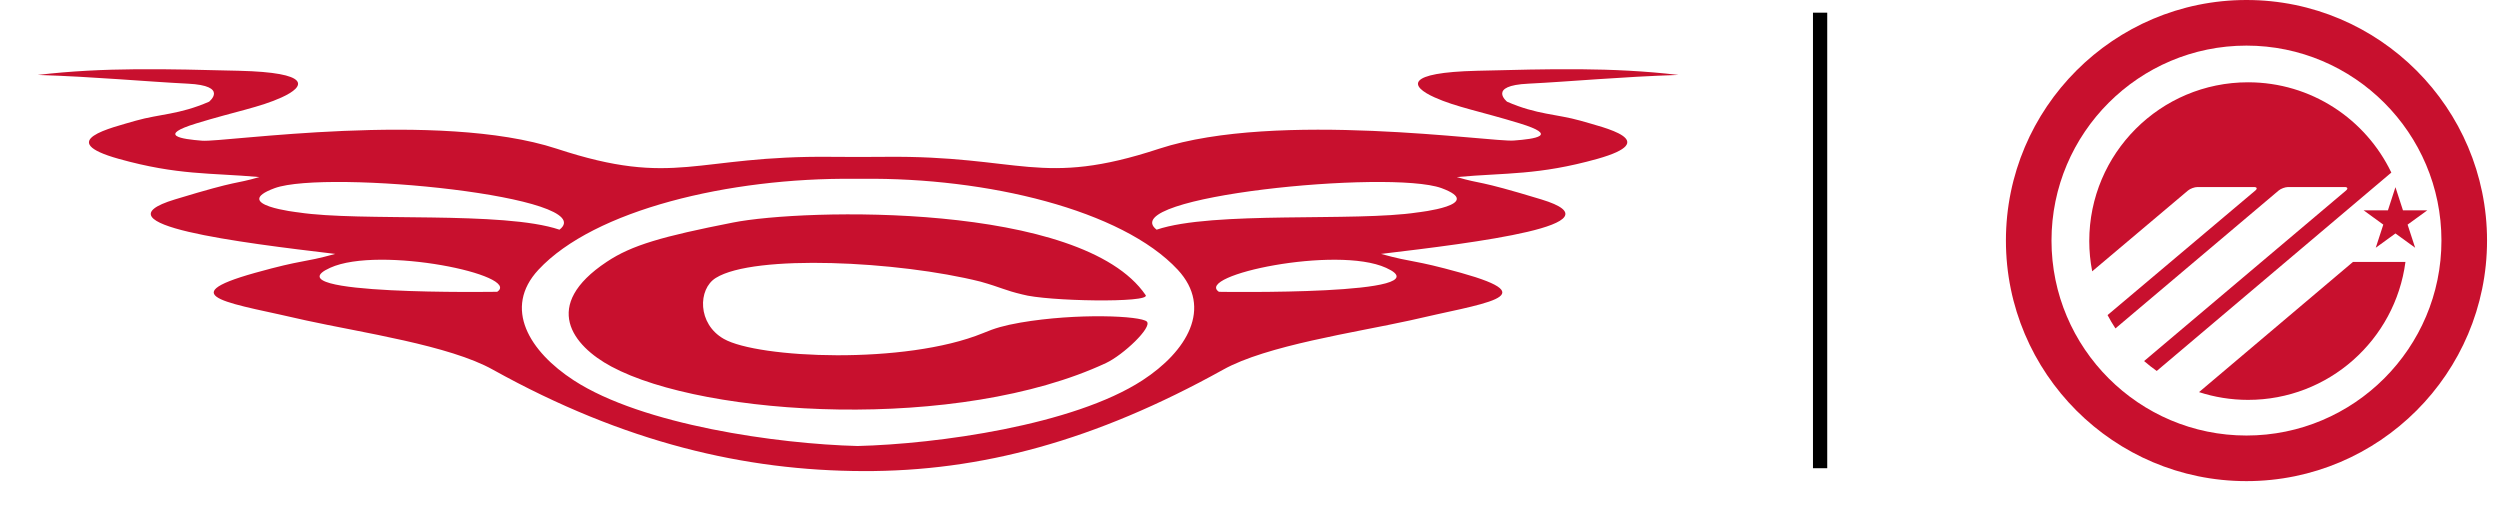
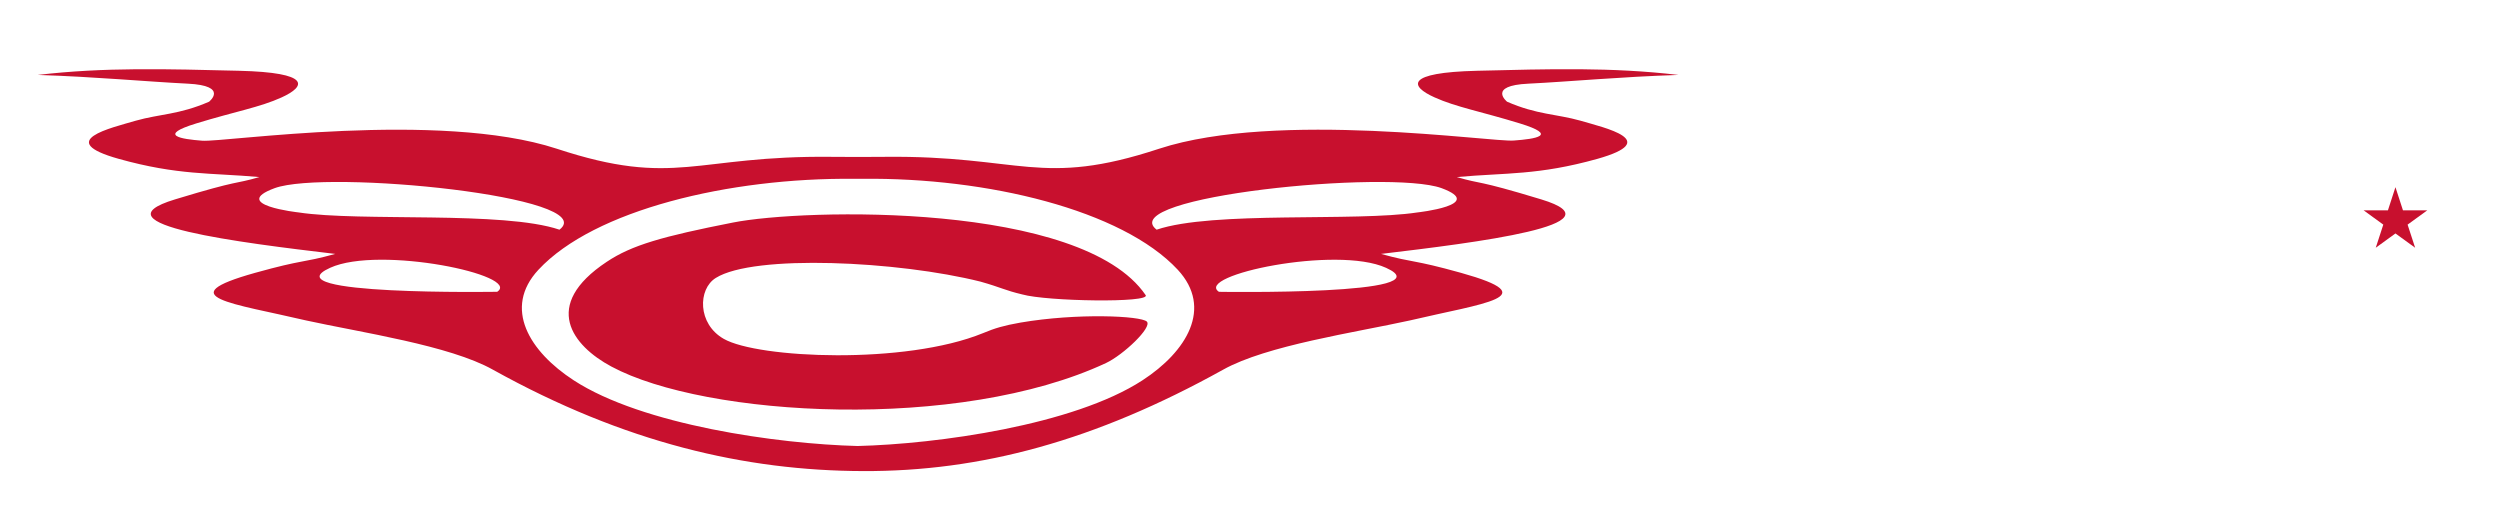
<svg xmlns="http://www.w3.org/2000/svg" width="185" height="38" viewBox="0 0 185 38" fill="none">
  <path d="M75.512 23.872C74.253 24.095 73.627 24.284 72.743 24.652C66.978 27.008 56.092 26.52 53.561 25.077C51.6 23.966 51.642 21.386 52.969 20.567C55.791 18.798 66.479 19.315 72.559 20.841C74.133 21.286 74.32 21.472 75.648 21.788C77.479 22.305 85.18 22.429 84.778 21.839C80.064 14.929 59.453 15.432 54.239 16.468C49.021 17.496 46.756 18.136 44.902 19.373C40.022 22.609 42.372 25.584 45.235 27.121C52.213 30.876 70.977 31.94 81.845 26.864C83.131 26.26 85.284 24.22 84.866 23.797C84.432 23.37 79.721 23.152 75.512 23.872ZM116.955 8.931C115.176 8.428 113.732 8.492 111.524 7.527C111.524 7.527 110.035 6.334 113.103 6.191C116.176 6.039 119.918 5.682 124.206 5.545C119.233 4.962 114.68 5.107 109.316 5.237C103.941 5.365 104.324 6.385 106.16 7.207C107.755 7.927 109.563 8.242 112.469 9.133C115.378 10.025 113.607 10.283 112.025 10.399C110.451 10.542 94.51 8.155 85.788 11.002C76.967 13.908 75.614 11.491 65.439 11.606C64.873 11.619 62.131 11.619 61.556 11.606C51.365 11.491 50.032 13.915 41.191 11.002C32.476 8.155 16.549 10.542 14.967 10.413C13.392 10.291 11.623 10.023 14.525 9.133C17.429 8.242 19.237 7.939 20.834 7.211C22.657 6.385 23.047 5.365 17.676 5.237C12.315 5.107 7.761 4.963 2.789 5.545C7.073 5.682 10.819 6.039 13.897 6.191C16.962 6.342 15.471 7.527 15.471 7.527C13.255 8.491 11.819 8.428 10.049 8.931C8.247 9.464 3.99 10.413 8.789 11.756C13.174 12.98 15.538 12.779 19.198 13.102C17.226 13.677 17.914 13.246 12.951 14.755C6.824 16.61 17.797 17.956 24.81 18.79C22.283 19.486 22.532 19.17 18.878 20.19C12.502 21.974 17.226 22.436 22.657 23.714C26.712 24.605 33.27 25.556 36.478 27.358C46.232 32.776 55.148 34.833 63.858 34.86C72.58 34.898 81.034 32.616 90.508 27.358C93.726 25.556 100.289 24.605 104.326 23.714C109.755 22.429 114.489 21.974 108.113 20.19C104.459 19.17 104.708 19.485 102.194 18.79C109.191 17.956 120.167 16.61 114.053 14.755C109.079 13.244 109.755 13.677 107.804 13.102C111.456 12.773 113.824 12.98 118.206 11.756C123.015 10.399 118.758 9.464 116.955 8.931ZM22.088 15.719C22.088 15.719 16.966 15.157 20.331 13.921C24.187 12.526 44.567 14.56 41.401 16.997C37.244 15.588 26.712 16.424 22.088 15.719ZM36.793 21.592C36.793 21.592 19.868 21.874 24.432 19.816C28.089 18.149 38.632 20.376 36.793 21.592ZM84.538 28.146C79.427 31.468 69.331 32.858 63.461 33.005C57.565 32.853 47.546 31.451 42.46 28.146C39.18 26.016 37.203 22.8 39.845 19.961C43.974 15.524 53.982 13.145 63.165 13.232H63.845C73.013 13.13 83.029 15.526 87.154 19.961C89.777 22.793 87.816 26.016 84.538 28.146ZM102.568 19.818C107.126 21.874 90.201 21.594 90.201 21.594C88.37 20.376 98.895 18.149 102.568 19.818ZM104.897 15.719C100.289 16.424 89.752 15.588 85.59 16.997C82.433 14.56 102.812 12.527 106.671 13.921C110.015 15.157 104.897 15.719 104.897 15.719Z" fill="#C8102E" />
  <g clip-path="url(#clip0_349_2101)">
-     <path d="M166.356 6.09C159.867 6.09 154.605 11.352 154.605 17.841C154.605 18.605 154.682 19.352 154.822 20.078L161.909 14.1C162.077 13.958 162.396 13.841 162.614 13.841H166.799C167.018 13.841 167.061 13.958 166.893 14.1L155.959 23.316C156.138 23.654 156.332 23.983 156.542 24.303L168.617 14.101C168.785 13.958 169.103 13.841 169.322 13.841H173.507C173.727 13.841 173.77 13.957 173.602 14.101L158.663 26.718C158.962 26.978 159.274 27.222 159.598 27.451L176.958 12.77C175.066 8.819 171.029 6.09 166.356 6.09Z" fill="#C8102E" />
-     <path d="M162.728 29.017C163.871 29.387 165.09 29.591 166.356 29.591C172.322 29.591 177.246 25.144 178.003 19.384L174.121 19.382L162.728 29.017Z" fill="#C8102E" />
-     <path d="M166.239 0C156.422 0 148.438 7.986 148.438 17.802C148.438 27.618 156.422 35.603 166.239 35.603C176.055 35.603 184.041 27.618 184.041 17.802C184.042 7.986 176.055 0 166.239 0ZM166.239 32.229C158.283 32.229 151.811 25.757 151.811 17.802C151.811 9.847 158.283 3.375 166.239 3.375C174.194 3.375 180.667 9.847 180.667 17.802C180.667 25.757 174.194 32.229 166.239 32.229Z" fill="#C8102E" />
    <path d="M179.619 15.564H177.819L177.263 13.851L176.707 15.564H174.907L176.364 16.622L175.806 18.333L177.263 17.275L178.72 18.333L178.162 16.622L179.619 15.564Z" fill="#C8102E" />
  </g>
-   <path d="M135.215 0.938V34.648H134.16V0.938H135.215Z" fill="black" />
  <defs>
    <clipPath id="clip0_349_2101">
      <rect width="35.625" height="35.625" fill="white" transform="translate(148.438)" />
    </clipPath>
  </defs>
</svg>